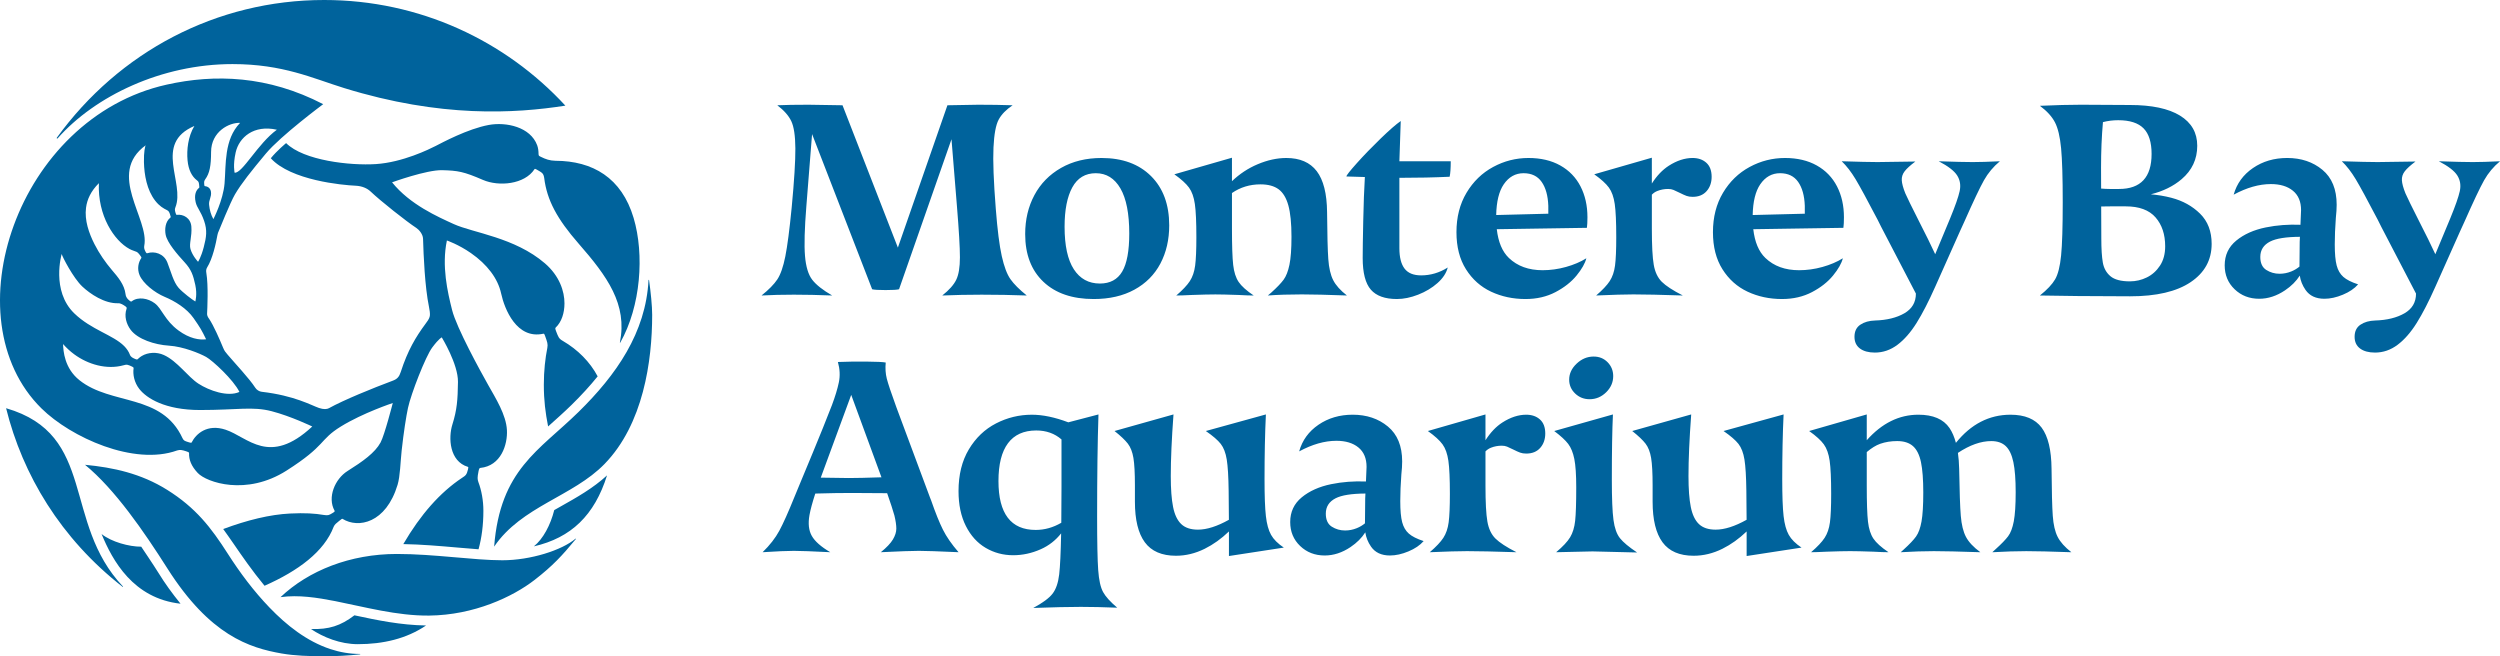
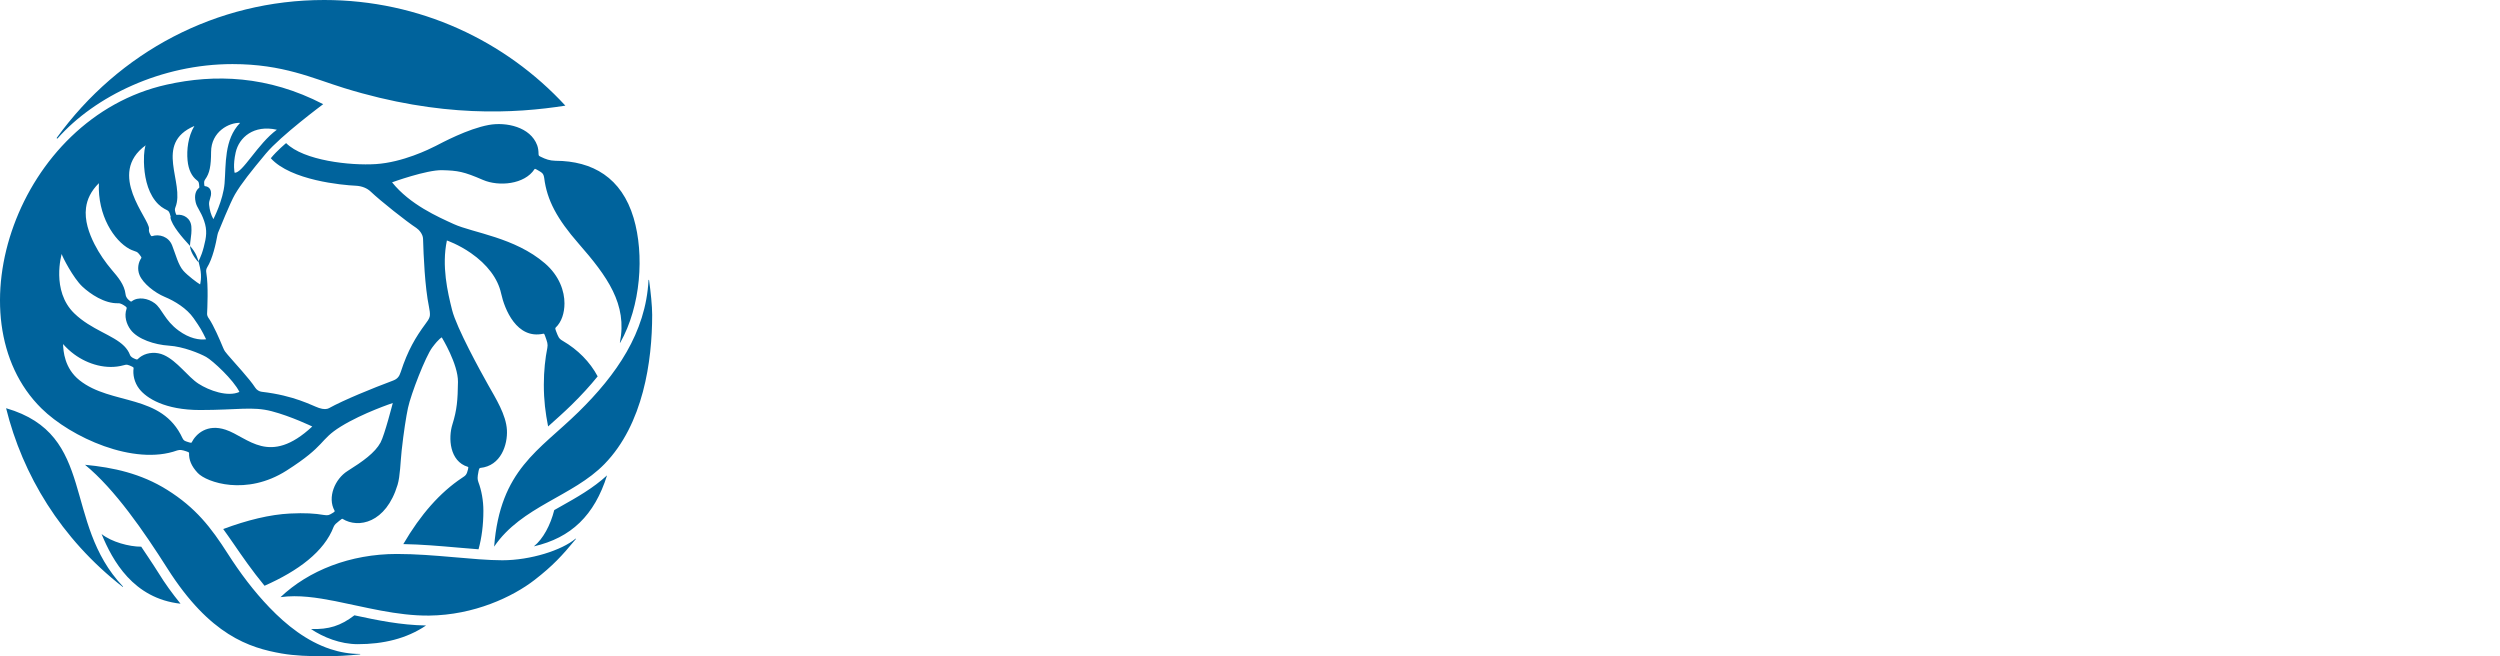
<svg xmlns="http://www.w3.org/2000/svg" version="1.1" id="Layer_1" x="0px" y="0px" width="318.69px" height="83.657px" viewBox="0 0 318.69 83.657" enable-background="new 0 0 318.69 83.657" xml:space="preserve">
-   <path fill="#00639C" d="M103.52,17.092l-0.728,9.18c-0.231,2.864-0.289,4.983-0.173,6.356c0.115,1.375,0.421,2.385,0.918,3.031  c0.496,0.647,1.345,1.316,2.546,2.009c-1.779-0.069-3.407-0.104-4.884-0.104c-1.478,0-2.853,0.034-4.123,0.104  c0.923-0.739,1.594-1.42,2.009-2.044c0.416-0.623,0.756-1.599,1.022-2.927c0.265-1.327,0.537-3.412,0.814-6.253  c0.323-3.418,0.479-5.929,0.468-7.534c-0.012-1.605-0.185-2.759-0.519-3.464c-0.335-0.704-0.93-1.38-1.784-2.027  c0.993-0.046,2.321-0.069,3.984-0.069l4.33,0.069l7.057,18.145l6.315-18.145l3.949-0.069c1.547,0,3.002,0.023,4.365,0.069  c-0.831,0.554-1.426,1.167-1.784,1.836c-0.358,0.67-0.578,1.853-0.658,3.551c-0.081,1.698,0.017,4.302,0.294,7.812  c0.208,2.68,0.462,4.689,0.762,6.028c0.3,1.34,0.669,2.321,1.109,2.944c0.438,0.624,1.131,1.317,2.079,2.079  c-1.894-0.069-3.811-0.104-5.751-0.104c-1.71,0-3.384,0.034-5.023,0.104c0.877-0.693,1.472-1.362,1.784-2.009  c0.312-0.646,0.468-1.599,0.468-2.858c0-1.258-0.127-3.435-0.381-6.529l-0.693-8.522l-6.686,19.122  c-0.254,0.069-0.826,0.104-1.715,0.104c-0.889,0-1.461-0.035-1.715-0.104L103.52,17.092z M133.007,35.92  c-1.548-1.467-2.321-3.493-2.321-6.08c0-1.847,0.392-3.504,1.178-4.971c0.785-1.466,1.917-2.621,3.395-3.464  c1.478-0.843,3.198-1.265,5.162-1.265c2.656,0,4.757,0.769,6.305,2.304c1.547,1.536,2.321,3.632,2.321,6.287  c0,1.824-0.376,3.447-1.126,4.867c-0.751,1.421-1.853,2.529-3.309,3.326c-1.455,0.797-3.187,1.195-5.196,1.195  C136.69,38.119,134.554,37.386,133.007,35.92z M143.053,34.62c0.6-1.016,0.901-2.632,0.901-4.85c0-2.54-0.376-4.457-1.126-5.75  c-0.751-1.293-1.796-1.94-3.135-1.94c-1.34,0-2.338,0.601-2.997,1.801c-0.658,1.201-0.987,2.875-0.987,5.023  c0,2.402,0.392,4.208,1.178,5.421c0.785,1.213,1.894,1.819,3.326,1.819C141.505,36.144,142.452,35.637,143.053,34.62z   M169.95,35.712c-0.335-0.658-0.543-1.553-0.624-2.685c-0.081-1.131-0.133-3.129-0.156-5.993c-0.023-2.356-0.462-4.093-1.316-5.214  c-0.855-1.12-2.148-1.68-3.88-1.68c-1.178,0-2.396,0.266-3.655,0.797c-1.217,0.513-2.306,1.236-3.274,2.159v-2.99l-7.344,2.113  c0.877,0.623,1.501,1.19,1.871,1.698c0.369,0.508,0.618,1.207,0.745,2.096c0.127,0.889,0.191,2.292,0.191,4.209  c0,1.64-0.052,2.852-0.156,3.637c-0.104,0.785-0.329,1.444-0.675,1.975c-0.346,0.531-0.924,1.143-1.732,1.836  c0.416,0,1.085-0.023,2.009-0.069c1.293-0.046,2.286-0.069,2.979-0.069c0.624,0,1.605,0.023,2.945,0.069  c0.831,0.047,1.478,0.069,1.94,0.069c-0.924-0.623-1.565-1.2-1.923-1.732c-0.358-0.531-0.589-1.253-0.693-2.165  c-0.104-0.912-0.156-2.442-0.156-4.59v-4.576c1.066-0.735,2.278-1.106,3.637-1.106c0.97,0,1.737,0.208,2.304,0.623  c0.566,0.416,0.981,1.103,1.247,2.061c0.265,0.959,0.399,2.292,0.399,4.001c0,1.547-0.087,2.737-0.26,3.568  s-0.422,1.467-0.745,1.905c-0.324,0.439-0.843,0.982-1.559,1.628l-0.45,0.381c1.293-0.092,2.737-0.139,4.33-0.139  c1.293,0,3.21,0.046,5.751,0.139C170.868,37.022,170.284,36.37,169.95,35.712z M174.749,36.924  c-0.693-0.797-1.039-2.142-1.039-4.035c0-0.923,0.023-2.488,0.069-4.694c0.046-2.205,0.115-4.082,0.208-5.629l-2.356-0.069  c0-0.138,0.444-0.704,1.334-1.698c0.889-0.992,1.893-2.032,3.014-3.118c1.12-1.085,1.98-1.836,2.581-2.252l-0.173,5.127h6.547  c0,0.878-0.046,1.536-0.138,1.975c-1.94,0.092-4.077,0.138-6.409,0.138v8.972c0,1.155,0.219,2.021,0.658,2.598  c0.438,0.577,1.143,0.866,2.113,0.866c1.201,0,2.333-0.334,3.395-1.005c-0.185,0.716-0.624,1.381-1.317,1.992  c-0.693,0.613-1.513,1.103-2.46,1.473c-0.947,0.369-1.848,0.554-2.702,0.554C176.55,38.119,175.441,37.721,174.749,36.924z   M202.361,27.692c0-1.478-0.295-2.789-0.883-3.932c-0.589-1.143-1.449-2.032-2.581-2.667c-1.132-0.635-2.483-0.953-4.053-0.953  c-1.594,0-3.095,0.381-4.504,1.144c-1.409,0.762-2.541,1.859-3.395,3.291c-0.855,1.432-1.282,3.106-1.282,5.023  c0,1.87,0.404,3.447,1.213,4.728c0.808,1.282,1.876,2.235,3.204,2.858c1.328,0.623,2.789,0.935,4.382,0.935  c1.432,0,2.707-0.294,3.828-0.883c1.12-0.589,2.015-1.293,2.685-2.114c0.67-0.819,1.085-1.553,1.247-2.199  c-0.739,0.462-1.605,0.831-2.598,1.108c-0.993,0.277-1.987,0.415-2.979,0.415c-1.779,0-3.21-0.52-4.296-1.559  c-0.848-0.812-1.36-2.038-1.545-3.668l11.488-0.177C202.337,28.72,202.361,28.269,202.361,27.692z M197.372,27.242l-6.644,0.169  c0.038-1.717,0.356-3.024,0.962-3.911c0.646-0.946,1.49-1.42,2.529-1.42c1.016,0,1.784,0.369,2.304,1.108  c0.519,0.739,0.802,1.755,0.849,3.049V27.242z M217.515,20.746c-0.45-0.404-1.034-0.607-1.749-0.607  c-0.993,0-2.004,0.329-3.031,0.987c-0.812,0.521-1.533,1.279-2.165,2.268v-3.29l-7.344,2.113c0.877,0.623,1.501,1.19,1.871,1.698  c0.369,0.508,0.618,1.207,0.745,2.096c0.127,0.889,0.191,2.292,0.191,4.209c0,1.64-0.052,2.852-0.156,3.637  c-0.104,0.785-0.329,1.444-0.676,1.975c-0.346,0.531-0.924,1.143-1.732,1.836c2.125-0.092,3.707-0.139,4.746-0.139  c1.386,0,3.487,0.046,6.305,0.139c-1.27-0.646-2.165-1.23-2.685-1.749c-0.519-0.52-0.861-1.241-1.022-2.165  c-0.162-0.923-0.242-2.448-0.242-4.573v-4.364c0.192-0.201,0.42-0.361,0.693-0.469c0.438-0.173,0.901-0.26,1.386-0.26  c0.254,0,0.479,0.04,0.675,0.121c0.196,0.081,0.456,0.202,0.78,0.364c0.369,0.185,0.664,0.318,0.883,0.398  c0.219,0.081,0.479,0.122,0.78,0.122c0.762,0,1.357-0.243,1.784-0.728c0.427-0.485,0.641-1.097,0.641-1.836  C218.19,21.745,217.965,21.151,217.515,20.746z M235.058,27.692c0-1.478-0.295-2.789-0.883-3.932  c-0.589-1.143-1.449-2.032-2.581-2.667c-1.132-0.635-2.483-0.953-4.053-0.953c-1.594,0-3.095,0.381-4.504,1.144  c-1.409,0.762-2.541,1.859-3.395,3.291c-0.855,1.432-1.282,3.106-1.282,5.023c0,1.87,0.404,3.447,1.213,4.728  c0.808,1.282,1.876,2.235,3.204,2.858c1.328,0.623,2.789,0.935,4.382,0.935c1.432,0,2.707-0.294,3.828-0.883  c1.12-0.589,2.015-1.293,2.685-2.114c0.67-0.819,1.085-1.553,1.247-2.199c-0.739,0.462-1.605,0.831-2.598,1.108  c-0.993,0.277-1.987,0.415-2.979,0.415c-1.779,0-3.21-0.52-4.296-1.559c-0.848-0.812-1.36-2.038-1.545-3.668l11.488-0.177  C235.034,28.72,235.058,28.269,235.058,27.692z M230.069,27.242l-6.644,0.169c0.038-1.717,0.356-3.024,0.962-3.911  c0.646-0.946,1.49-1.42,2.529-1.42c1.016,0,1.784,0.369,2.304,1.108c0.519,0.739,0.802,1.755,0.849,3.049V27.242z M237.095,44.424  c-0.462-0.346-0.693-0.843-0.693-1.49c0-0.692,0.248-1.207,0.745-1.541c0.496-0.335,1.126-0.515,1.888-0.537  c1.501-0.046,2.742-0.353,3.724-0.918c0.981-0.566,1.472-1.403,1.472-2.512l-4.434-8.521l-0.45-0.901  c-1.316-2.517-2.252-4.238-2.806-5.162c-0.554-0.923-1.143-1.685-1.767-2.286c2.148,0.069,3.672,0.104,4.573,0.104l4.815-0.069  c-0.647,0.485-1.103,0.9-1.368,1.247c-0.266,0.346-0.387,0.728-0.364,1.143c0.023,0.416,0.173,0.97,0.45,1.663  c0.231,0.532,0.808,1.709,1.732,3.534c0.854,1.663,1.547,3.072,2.079,4.227l1.905-4.573c0.646-1.57,1.051-2.725,1.212-3.464  c0.161-0.739,0.058-1.403-0.312-1.992c-0.37-0.589-1.155-1.195-2.356-1.819c1.986,0.069,3.43,0.104,4.33,0.104  c0.854,0,2.009-0.035,3.464-0.104c-0.831,0.693-1.507,1.501-2.027,2.425c-0.52,0.924-1.357,2.691-2.512,5.3l-0.554,1.213  l-3.152,7.067c-0.831,1.87-1.623,3.406-2.373,4.607c-0.751,1.2-1.565,2.13-2.442,2.789c-0.878,0.658-1.836,0.987-2.875,0.987  C238.192,44.944,237.557,44.77,237.095,44.424z M280.46,27.242c-0.982-0.97-2.2-1.645-3.655-2.027  c-0.868-0.227-1.745-0.369-2.629-0.444c1.56-0.389,2.872-1.029,3.928-1.929c1.328-1.131,1.992-2.552,1.992-4.261  c0-1.663-0.733-2.945-2.2-3.845c-1.467-0.901-3.598-1.351-6.391-1.351l-6.236-0.035c-1.455,0-3.199,0.046-5.231,0.138  c0.901,0.67,1.542,1.375,1.923,2.114c0.381,0.739,0.641,1.836,0.78,3.291c0.138,1.455,0.208,3.753,0.208,6.894  c0,3.141-0.069,5.404-0.208,6.79c-0.138,1.385-0.393,2.396-0.762,3.031c-0.37,0.636-1.017,1.322-1.94,2.061l4.85,0.069l6.651,0.034  c3.348,0,5.918-0.6,7.708-1.801c1.79-1.2,2.685-2.829,2.685-4.884C281.932,29.493,281.441,28.212,280.46,27.242z M268.075,15.567  c0.623-0.161,1.27-0.243,1.94-0.243c1.478,0,2.558,0.346,3.239,1.039c0.681,0.693,1.022,1.779,1.022,3.257  c0,2.979-1.386,4.469-4.157,4.469h-1.178c-0.337,0-0.71-0.021-1.098-0.052l-0.01-2.685  C267.833,19.321,267.913,17.392,268.075,15.567z M275.35,33.858c-0.439,0.67-0.999,1.172-1.68,1.507  c-0.681,0.335-1.403,0.502-2.165,0.502c-1.132,0-1.957-0.219-2.477-0.658c-0.519-0.438-0.843-1.022-0.97-1.75  c-0.127-0.727-0.191-1.749-0.191-3.065l-0.016-4.073c0.303-0.01,0.687-0.015,1.159-0.015h1.975c1.709,0,2.973,0.468,3.793,1.403  c0.819,0.935,1.23,2.165,1.23,3.689C276.008,32.369,275.788,33.189,275.35,33.858z M298.718,35.296  c-0.404-0.358-0.687-0.843-0.849-1.455c-0.162-0.612-0.243-1.507-0.243-2.685c0-1.016,0.046-2.148,0.139-3.395  c0.069-0.624,0.104-1.178,0.104-1.663c0-1.963-0.606-3.447-1.819-4.452c-1.213-1.005-2.708-1.507-4.486-1.507  c-1.663,0-3.118,0.428-4.365,1.282c-1.247,0.854-2.067,1.986-2.46,3.395c1.663-0.9,3.244-1.351,4.746-1.351  c1.178,0,2.113,0.283,2.806,0.849c0.693,0.566,1.039,1.392,1.039,2.477l-0.069,1.663l-0.009,0.2  c-1.525-0.061-3.001,0.046-4.426,0.337c-1.524,0.312-2.777,0.872-3.759,1.68c-0.982,0.809-1.472,1.859-1.472,3.152  c0,1.224,0.421,2.24,1.264,3.049c0.843,0.808,1.888,1.213,3.135,1.213c1.131,0,2.229-0.359,3.291-1.074  c0.809-0.545,1.435-1.172,1.882-1.879c0.094,0.646,0.337,1.255,0.733,1.827c0.52,0.75,1.322,1.126,2.407,1.126  c0.739,0,1.524-0.173,2.356-0.52s1.478-0.785,1.94-1.316C299.751,35.971,299.122,35.654,298.718,35.296z M292.084,34.603  c-0.485,0.197-0.982,0.295-1.49,0.295c-0.624,0-1.19-0.162-1.698-0.485c-0.508-0.323-0.762-0.877-0.762-1.663  c0-0.877,0.416-1.53,1.247-1.957c0.77-0.395,2.042-0.595,3.804-0.605l-0.029,0.657l-0.029,3.14  C292.834,34.225,292.495,34.437,292.084,34.603z M300.849,44.424c-0.462-0.346-0.693-0.843-0.693-1.49  c0-0.692,0.248-1.207,0.745-1.541c0.496-0.335,1.126-0.515,1.888-0.537c1.501-0.046,2.742-0.353,3.724-0.918  c0.982-0.566,1.472-1.403,1.472-2.512l-4.434-8.521l-0.45-0.901c-1.316-2.517-2.252-4.238-2.806-5.162  c-0.554-0.923-1.143-1.685-1.767-2.286c2.148,0.069,3.672,0.104,4.573,0.104l4.815-0.069c-0.647,0.485-1.103,0.9-1.368,1.247  c-0.266,0.346-0.387,0.728-0.364,1.143c0.023,0.416,0.173,0.97,0.451,1.663c0.23,0.532,0.808,1.709,1.732,3.534  c0.854,1.663,1.547,3.072,2.079,4.227l1.905-4.573c0.646-1.57,1.051-2.725,1.213-3.464c0.161-0.739,0.057-1.403-0.312-1.992  c-0.37-0.589-1.155-1.195-2.356-1.819c1.986,0.069,3.429,0.104,4.33,0.104c0.854,0,2.009-0.035,3.464-0.104  c-0.831,0.693-1.507,1.501-2.027,2.425c-0.52,0.924-1.357,2.691-2.512,5.3l-0.554,1.213l-3.152,7.067  c-0.831,1.87-1.623,3.406-2.373,4.607c-0.751,1.2-1.565,2.13-2.442,2.789c-0.878,0.658-1.836,0.987-2.875,0.987  C301.946,44.944,301.311,44.77,300.849,44.424z M120.2,67.519c-0.45-0.9-0.953-2.148-1.507-3.741  c-0.023-0.046-0.069-0.162-0.138-0.346l-4.296-11.536c-0.647-1.778-1.051-2.984-1.213-3.62c-0.162-0.635-0.208-1.322-0.138-2.061  c-0.324-0.069-1.143-0.109-2.46-0.121c-1.316-0.011-2.529,0.006-3.637,0.052c0.254,0.9,0.294,1.767,0.121,2.598  c-0.173,0.831-0.468,1.801-0.884,2.91c-0.716,1.848-1.524,3.857-2.425,6.027l-1.698,4.088l-0.658,1.593  c-0.785,1.94-1.426,3.372-1.923,4.295c-0.497,0.924-1.207,1.836-2.13,2.737c1.824-0.116,3.152-0.173,3.984-0.173  c0.808,0,2.356,0.058,4.642,0.173c-1.177-0.693-1.963-1.386-2.355-2.079c-0.393-0.692-0.491-1.582-0.295-2.667  c0.124-0.684,0.37-1.594,0.737-2.728l0.251-0.009c1.57-0.046,3.026-0.069,4.365-0.069l4.546,0.029  c0.436,1.247,0.747,2.199,0.927,2.846c0.161,0.67,0.243,1.224,0.243,1.663c0,0.439-0.145,0.901-0.433,1.386  c-0.289,0.485-0.802,1.028-1.541,1.628c2.402-0.116,4.019-0.173,4.85-0.173c0.831,0,2.517,0.058,5.057,0.173  C121.314,69.379,120.65,68.42,120.2,67.519z M108.197,60.938l-3.568-0.051c0.024-0.065,0.045-0.126,0.069-0.192l3.811-10.358  l3.776,10.289c0.028,0.075,0.052,0.144,0.079,0.218C110.502,60.906,109.108,60.938,108.197,60.938z M140.617,75.47  c-0.323-0.589-0.531-1.524-0.623-2.806c-0.092-1.282-0.138-3.551-0.138-6.807c0-5.196,0.057-9.538,0.173-13.025l-3.845,1.005  c-1.709-0.646-3.256-0.97-4.642-0.97c-1.617,0-3.141,0.37-4.573,1.109c-1.432,0.739-2.587,1.842-3.464,3.308  c-0.878,1.467-1.316,3.239-1.316,5.318c0,1.732,0.312,3.216,0.936,4.451c0.623,1.236,1.466,2.165,2.528,2.789  c1.062,0.624,2.229,0.936,3.499,0.936c1.201,0,2.373-0.254,3.516-0.762c1.051-0.466,1.912-1.148,2.602-2.025  c-0.049,2.477-0.13,4.22-0.246,5.213c-0.127,1.085-0.41,1.911-0.849,2.477c-0.439,0.566-1.259,1.172-2.46,1.819  c2.54-0.092,4.561-0.138,6.062-0.138c1.363,0,2.91,0.035,4.643,0.104C141.54,76.723,140.94,76.059,140.617,75.47z M132.026,67.554  c-3.164,0-4.746-2.078-4.746-6.235c0-2.125,0.404-3.73,1.212-4.815c0.808-1.085,2.009-1.629,3.603-1.629  c1.27,0,2.344,0.381,3.221,1.143v6.028c0,1.767-0.009,3.288-0.026,4.594C134.248,67.248,133.16,67.554,132.026,67.554z   M163.656,69.806c-0.762-0.508-1.305-1.051-1.628-1.629c-0.324-0.577-0.543-1.374-0.658-2.39c-0.116-1.016-0.173-2.586-0.173-4.711  c0-3.071,0.057-5.82,0.173-8.245l-7.656,2.113c0.9,0.623,1.536,1.172,1.905,1.645c0.369,0.474,0.624,1.138,0.762,1.992  c0.138,0.855,0.219,2.182,0.242,3.984l0.032,3.695c-1.494,0.835-2.81,1.258-3.946,1.258c-0.924,0-1.634-0.237-2.13-0.71  c-0.497-0.473-0.844-1.201-1.039-2.182c-0.197-0.982-0.294-2.292-0.294-3.932c0-2.124,0.115-4.746,0.346-7.863l-7.517,2.113  c0.785,0.623,1.351,1.161,1.698,1.611c0.346,0.451,0.583,1.057,0.71,1.819c0.127,0.762,0.191,1.929,0.191,3.499v2.079  c0,2.309,0.421,4.035,1.265,5.179c0.843,1.143,2.165,1.714,3.966,1.714c1.247,0,2.465-0.294,3.655-0.883  c1.11-0.55,2.141-1.293,3.1-2.215v3.133L163.656,69.806z M179.592,68.022c-0.404-0.358-0.687-0.843-0.849-1.455  c-0.162-0.612-0.242-1.507-0.242-2.685c0-1.016,0.046-2.148,0.138-3.395c0.069-0.624,0.104-1.178,0.104-1.663  c0-1.963-0.606-3.447-1.819-4.452c-1.212-1.005-2.708-1.507-4.486-1.507c-1.663,0-3.118,0.428-4.365,1.282  c-1.247,0.854-2.068,1.986-2.46,3.395c1.663-0.9,3.244-1.351,4.746-1.351c1.178,0,2.113,0.283,2.806,0.849  c0.693,0.566,1.039,1.392,1.039,2.477l-0.069,1.663l-0.009,0.2c-1.525-0.061-3.001,0.046-4.425,0.337  c-1.524,0.312-2.777,0.872-3.759,1.68c-0.982,0.809-1.472,1.859-1.472,3.152c0,1.224,0.421,2.24,1.265,3.049  c0.843,0.808,1.888,1.213,3.135,1.213c1.131,0,2.229-0.359,3.291-1.074c0.809-0.545,1.435-1.172,1.882-1.879  c0.094,0.646,0.337,1.255,0.733,1.827c0.52,0.75,1.322,1.126,2.408,1.126c0.739,0,1.524-0.173,2.356-0.52  c0.831-0.346,1.477-0.785,1.94-1.316C180.626,68.697,179.996,68.38,179.592,68.022z M172.958,67.329  c-0.485,0.197-0.982,0.295-1.49,0.295c-0.623,0-1.19-0.162-1.698-0.485c-0.508-0.323-0.762-0.877-0.762-1.663  c0-0.877,0.416-1.53,1.247-1.957c0.77-0.395,2.043-0.595,3.804-0.605l-0.029,0.657l-0.03,3.141  C173.708,66.952,173.369,67.163,172.958,67.329z M196.307,53.472c-0.45-0.404-1.034-0.607-1.749-0.607  c-0.993,0-2.004,0.329-3.031,0.987c-0.813,0.521-1.533,1.28-2.165,2.269v-3.29l-7.344,2.113c0.877,0.623,1.501,1.19,1.871,1.698  c0.369,0.508,0.617,1.207,0.745,2.096c0.127,0.889,0.191,2.292,0.191,4.209c0,1.64-0.052,2.852-0.156,3.637  c-0.104,0.785-0.329,1.444-0.676,1.975c-0.346,0.531-0.924,1.143-1.732,1.836c2.124-0.092,3.706-0.138,4.746-0.138  c1.386,0,3.487,0.046,6.305,0.138c-1.27-0.646-2.165-1.23-2.685-1.749c-0.519-0.52-0.861-1.241-1.022-2.165  c-0.162-0.923-0.243-2.448-0.243-4.573v-4.364c0.192-0.201,0.42-0.361,0.693-0.469c0.438-0.173,0.9-0.26,1.386-0.26  c0.254,0,0.479,0.04,0.675,0.121c0.196,0.081,0.456,0.202,0.78,0.364c0.369,0.185,0.663,0.318,0.883,0.398  c0.219,0.081,0.479,0.122,0.78,0.122c0.762,0,1.356-0.243,1.784-0.728c0.427-0.485,0.641-1.097,0.641-1.836  C196.983,54.471,196.758,53.877,196.307,53.472z M203.011,70.291l-4.642,0.104c0.854-0.715,1.449-1.351,1.784-1.906  c0.335-0.554,0.548-1.253,0.641-2.096c0.092-0.843,0.138-2.269,0.138-4.278c0-1.594-0.081-2.794-0.243-3.603  c-0.162-0.808-0.422-1.449-0.779-1.922c-0.358-0.473-0.953-1.022-1.784-1.645l7.483-2.113c-0.093,1.963-0.139,4.735-0.139,8.314  c0,2.379,0.069,4.087,0.208,5.127c0.138,1.039,0.416,1.819,0.831,2.338c0.416,0.52,1.143,1.126,2.183,1.819L203.011,70.291z   M200.794,50.164c-0.508-0.485-0.762-1.074-0.762-1.767c0-0.762,0.317-1.443,0.953-2.044s1.357-0.901,2.165-0.901  c0.716,0,1.311,0.243,1.784,0.728c0.473,0.485,0.71,1.074,0.71,1.767c0,0.785-0.3,1.472-0.9,2.061  c-0.601,0.589-1.305,0.883-2.113,0.883C201.914,50.891,201.302,50.649,200.794,50.164z M229.651,69.806  c-0.762-0.508-1.305-1.051-1.628-1.629c-0.324-0.577-0.543-1.374-0.658-2.39c-0.116-1.016-0.173-2.586-0.173-4.711  c0-3.071,0.057-5.82,0.173-8.245l-7.656,2.113c0.9,0.623,1.536,1.172,1.905,1.645c0.369,0.474,0.624,1.138,0.762,1.992  c0.138,0.855,0.219,2.182,0.242,3.984l0.032,3.695c-1.494,0.835-2.81,1.258-3.946,1.258c-0.924,0-1.634-0.237-2.13-0.71  c-0.497-0.473-0.844-1.201-1.039-2.182c-0.197-0.982-0.294-2.292-0.294-3.932c0-2.124,0.115-4.746,0.346-7.863l-7.518,2.113  c0.785,0.623,1.351,1.161,1.698,1.611c0.346,0.451,0.583,1.057,0.71,1.819c0.127,0.762,0.191,1.929,0.191,3.499v2.079  c0,2.309,0.421,4.035,1.265,5.179c0.843,1.143,2.165,1.714,3.966,1.714c1.247,0,2.465-0.294,3.655-0.883  c1.11-0.55,2.141-1.293,3.1-2.215v3.133L229.651,69.806z M262.302,68.438c-0.335-0.658-0.543-1.553-0.623-2.685  c-0.081-1.131-0.133-3.129-0.156-5.993c-0.023-2.402-0.445-4.151-1.265-5.248c-0.82-1.097-2.142-1.646-3.966-1.646  c-2.726,0-5.044,1.205-6.961,3.586c-0.201-0.748-0.47-1.382-0.816-1.889c-0.774-1.131-2.096-1.698-3.966-1.698  c-2.465,0-4.659,1.088-6.582,3.253v-3.287l-7.344,2.113c0.877,0.623,1.501,1.19,1.871,1.698c0.369,0.508,0.618,1.207,0.745,2.096  c0.126,0.889,0.191,2.292,0.191,4.209c0,1.64-0.052,2.852-0.156,3.637c-0.104,0.785-0.329,1.444-0.675,1.975  c-0.346,0.531-0.924,1.143-1.732,1.836c0.415,0,1.085-0.023,2.009-0.069c1.293-0.046,2.286-0.069,2.979-0.069  c0.623,0,1.605,0.023,2.944,0.069c0.831,0.047,1.478,0.069,1.94,0.069c-0.924-0.623-1.565-1.2-1.923-1.732  c-0.358-0.531-0.589-1.253-0.693-2.165c-0.104-0.912-0.156-2.442-0.156-4.59v-4.281c0.598-0.506,1.171-0.863,1.715-1.054  c0.658-0.231,1.38-0.346,2.165-0.346c0.854,0,1.524,0.214,2.009,0.641c0.485,0.428,0.825,1.109,1.022,2.044  c0.196,0.935,0.294,2.223,0.294,3.863c0,1.64-0.075,2.875-0.225,3.707c-0.15,0.831-0.381,1.467-0.693,1.905  c-0.312,0.439-0.837,0.993-1.576,1.663l-0.381,0.346c1.57-0.092,2.979-0.138,4.227-0.138c1.247,0,3.221,0.046,5.924,0.138  c-0.878-0.646-1.49-1.299-1.836-1.957c-0.346-0.658-0.566-1.553-0.658-2.685c-0.092-1.131-0.162-3.129-0.208-5.993  c-0.015-0.739-0.07-1.411-0.158-2.029c1.506-0.998,2.923-1.504,4.246-1.504c0.785,0,1.403,0.214,1.853,0.641  c0.45,0.428,0.773,1.109,0.97,2.044c0.196,0.935,0.294,2.212,0.294,3.828c0,1.64-0.081,2.881-0.242,3.724  c-0.162,0.843-0.405,1.478-0.728,1.905c-0.324,0.428-0.843,0.965-1.559,1.611l-0.45,0.416c1.639-0.092,3.083-0.138,4.33-0.138  c1.247,0,3.164,0.046,5.75,0.138C263.219,69.748,262.636,69.096,262.302,68.438z" />
-   <path fill="#00639C" d="M80.772,27.786c-1.526-5.134-5.225-7.276-9.96-7.29c-0.753-0.018-1.244-0.196-1.88-0.511  c-0.213-0.105-0.276-0.133-0.279-0.343c-0.006-0.38-0.044-0.763-0.175-1.12c-0.863-2.34-3.95-2.999-6.162-2.595  c-2.695,0.492-5.989,2.277-6.785,2.682c-0.796,0.405-4.186,2.085-7.615,2.308c-3.257,0.211-9.206-0.445-11.444-2.675  c0,0-1.155,0.949-1.952,1.93c2.546,2.823,9.136,3.429,10.815,3.502c0.821,0.036,1.485,0.336,1.91,0.742  c1.271,1.212,4.608,3.847,5.824,4.639c0.35,0.228,0.841,0.8,0.859,1.38c0.065,2.125,0.221,6.075,0.76,8.702  c0.076,0.368,0.153,0.848,0.105,1.145c-0.058,0.359-0.348,0.724-0.566,1.018c-1.233,1.666-2.252,3.369-3.14,6.116  c-0.199,0.618-0.448,0.901-1.017,1.113c-2.568,0.958-6.265,2.467-8.138,3.505c-0.244,0.136-0.673,0.177-1.266-0.026  c-0.976-0.334-3.108-1.577-7.306-2.065c-0.323-0.038-0.644-0.241-0.825-0.525c-0.728-1.139-2.629-3.153-3.512-4.198  c-0.303-0.359-0.409-0.469-0.588-0.904c-0.431-1.048-1.196-2.805-1.777-3.672c-0.062-0.093-0.276-0.333-0.259-0.677  c0.027-0.545,0.179-3.559-0.095-5.172c-0.04-0.231-0.043-0.468,0.091-0.685c0.715-1.145,1.121-3.039,1.322-4.148  c0.034-0.185,0.097-0.363,0.179-0.532c0,0,1.477-3.666,2.053-4.644c0.819-1.391,2.04-2.927,3.94-5.205  c1.904-2.283,7.311-6.301,7.311-6.301c-7.057-3.656-13.815-3.858-19.95-2.491C2.171,15.038-6.325,40.616,5.284,52.06  c3.762,3.709,11.806,7.345,17.292,5.363c0.373-0.118,0.654-0.058,1.119,0.094c0.373,0.122,0.41,0.17,0.407,0.235  c-0.031,0.837,0.274,1.658,1.109,2.543c1.132,1.2,6.201,2.955,11.319-0.307c5.118-3.263,4.104-3.879,6.921-5.618  c2.817-1.738,6.621-2.997,6.621-2.997s-1.048,4.093-1.558,5.033c-0.716,1.318-2.257,2.409-4.208,3.635  c-1.619,1.017-2.593,3.374-1.661,5.048c0.059,0.106,0.014,0.147-0.268,0.32c-0.455,0.279-0.563,0.313-1.084,0.238  c-1.147-0.198-2.431-0.279-4.318-0.185c-2.573,0.128-5.446,0.832-8.52,1.977c0.218,0.287,1.109,1.565,1.346,1.909  c1.042,1.518,2.33,3.393,3.923,5.323c4.292-1.899,7.607-4.349,8.813-7.527c0.142-0.303,0.309-0.425,0.687-0.73  c0.337-0.271,0.388-0.312,0.459-0.264c1.978,1.23,5.518,0.561,7-4.35c0.333-1.105,0.364-2.94,0.519-4.356  c0.254-2.322,0.577-4.378,0.807-5.446c0.382-1.777,2.236-6.555,3.093-7.702c0.892-1.193,1.216-1.286,1.216-1.286  s2.094,3.412,2.063,5.678c-0.031,2.267-0.121,3.549-0.71,5.418c-0.537,1.705-0.384,4.701,1.982,5.41  c0.06,0.019,0.063,0.095,0.006,0.324c-0.169,0.674-0.279,0.768-0.762,1.077c-2.806,1.866-5.283,4.673-7.483,8.442  c2.325,0.039,4.645,0.243,6.896,0.439c0.926,0.081,1.831,0.16,2.693,0.223c0.398-1.444,0.618-3.077,0.618-4.91  c0-1.311-0.239-2.61-0.638-3.658c-0.122-0.368-0.144-0.562,0.021-1.388c0.064-0.32,0.127-0.406,0.22-0.416  c2.644-0.26,3.498-2.973,3.398-4.827c-0.105-1.954-1.423-4.028-2.397-5.763c-0.974-1.735-4.016-7.249-4.593-9.542  c-0.577-2.293-1.346-5.61-0.662-8.863c0,0,1.48,0.505,3.071,1.613c2.062,1.435,3.427,3.227,3.842,5.143  c0.433,1.997,1.987,5.882,5.384,5.13c0.08-0.022,0.124,0.018,0.219,0.283c0.281,0.778,0.377,1.04,0.288,1.517  c-0.265,1.326-0.447,2.919-0.447,4.697c0,2.033,0.201,3.557,0.545,5.325c1.009-0.905,2.026-1.803,2.995-2.752  c1.249-1.226,2.355-2.435,3.322-3.633c-0.982-1.847-2.525-3.404-4.443-4.521c-0.525-0.297-0.573-0.517-0.838-1.185  c-0.146-0.369-0.131-0.446-0.077-0.505c0.772-0.731,1.124-1.874,1.128-3.087c0.005-1.533-0.631-3.507-2.492-5.109  c-3.849-3.316-9.172-3.887-11.628-5.009c-1.983-0.907-5.578-2.477-7.857-5.319c0,0,4.402-1.602,6.397-1.548  c1.995,0.053,2.735,0.179,5.192,1.242c2.02,0.874,5.306,0.575,6.568-1.371c0.038-0.061,0.1-0.057,0.289,0.055  c0.69,0.407,0.846,0.448,0.947,1.065c0.349,2.834,1.648,5.231,4.377,8.356c3.654,4.184,6.257,7.741,5.27,12.625  c-0.005,0.027,0.03,0.042,0.044,0.019C81.7,39.022,82.153,32.433,80.772,27.786z M35.294,16.538  c-2.428,1.763-4.404,5.59-5.386,5.478c0,0-0.237-0.937,0.136-2.59C30.476,17.508,32.353,15.874,35.294,16.538z M30.606,15.665  c-2.059,2.125-1.782,5.297-1.981,7.725c-0.176,2.132-1.424,4.545-1.424,4.545c-0.312-0.554-0.481-1.171-0.547-1.828  c-0.062-0.609,0.331-0.984,0.239-1.651c-0.061-0.438-0.366-0.686-0.757-0.723c-0.078-0.007-0.088-0.044-0.106-0.269  c-0.026-0.319,0.005-0.41,0.13-0.602c0.564-0.774,0.743-1.716,0.747-3.483C26.912,16.769,29.231,15.595,30.606,15.665z   M24.778,16.057c-0.814,1.361-0.993,3.053-0.87,4.384c0.114,1.225,0.562,2.061,1.182,2.533c0.206,0.157,0.246,0.233,0.287,0.523  c0.055,0.39,0.042,0.416-0.009,0.456c-0.379,0.3-0.64,0.879-0.426,1.821c0.168,0.741,0.638,1.1,1.08,2.388  c0.411,1.198,0.294,2.036-0.053,3.359c-0.343,1.308-0.722,1.848-0.722,1.848s-0.708-0.739-0.965-1.621  c-0.2-0.685,0.21-1.589,0.112-2.862c-0.085-1.108-1.035-1.6-1.847-1.501c-0.082,0.01-0.106-0.029-0.178-0.277  c-0.1-0.338-0.092-0.45-0.011-0.675C23.619,23.305,19.512,18.315,24.778,16.057z M18.588,18.509  c-0.088,0.064-0.269,0.873-0.239,2.155c0.038,1.635,0.373,3.55,1.43,4.916c0.539,0.696,1.048,0.982,1.522,1.214  c0.223,0.109,0.285,0.291,0.363,0.506c0.125,0.346,0.109,0.391,0.059,0.435c-0.668,0.533-0.734,1.497-0.608,2.177  c0.192,1.036,1.536,2.564,2.407,3.512c0.882,0.959,1.107,1.676,1.373,2.9c0.266,1.224,0.004,2.107,0.004,2.107  c-0.374-0.208-1.605-1.143-2.128-1.733c-0.666-0.752-0.963-2.035-1.439-3.243c-0.45-1.141-1.656-1.468-2.544-1.178  c-0.085,0.027-0.14,0.007-0.27-0.256c-0.135-0.273-0.169-0.458-0.131-0.683C19.086,27.9,13.532,22.165,18.588,18.509z   M12.605,23.349c-0.176,4.128,1.943,7.331,3.908,8.392c0.373,0.201,0.773,0.292,0.914,0.371c0.142,0.079,0.265,0.22,0.38,0.369  c0.183,0.238,0.257,0.339,0.203,0.417c-0.377,0.55-0.547,1.369-0.227,2.156c0.436,1.071,1.931,2.256,3.216,2.791  c1.285,0.535,2.809,1.463,3.68,2.714c0.871,1.251,1.019,1.513,1.595,2.692c-0.856,0.117-2.115-0.093-3.502-1.109  c-1.803-1.321-2.098-2.777-3.052-3.486c-0.426-0.317-0.945-0.534-1.475-0.594c-0.495-0.056-1.05,0.03-1.447,0.348  c-0.115,0.092-0.251-0.055-0.335-0.127c-0.176-0.15-0.407-0.353-0.458-0.779c-0.15-1.244-0.968-2.176-1.75-3.096  c-0.808-0.951-1.599-2.079-2.213-3.29c-0.707-1.394-1.283-3.04-1.076-4.631C11.106,25.411,11.575,24.382,12.605,23.349z   M7.863,32.378c0.069,0.327,1.467,3.056,2.63,4.148c1.001,0.94,2.836,2.193,4.587,2.131c0.303-0.011,0.651,0.211,0.873,0.368  c0.181,0.128,0.232,0.19,0.173,0.361c-0.308,0.902-0.029,1.91,0.527,2.653c0.897,1.2,3.058,1.909,4.882,2.023  c1.824,0.115,3.922,0.983,4.746,1.441c0.824,0.458,3.486,2.916,4.239,4.458c-1.478,0.671-3.849-0.161-5.23-1.057  c-1.347-0.874-2.69-2.881-4.412-3.653c-0.912-0.409-2.009-0.348-2.808,0.129c-0.13,0.078-0.288,0.192-0.384,0.284  c-0.188,0.179-0.182,0.217-0.475,0.088c-0.248-0.11-0.543-0.228-0.655-0.539c-0.137-0.377-0.407-0.775-0.722-1.093  c-1.418-1.427-4.202-2.081-6.365-4.174C6.49,37.066,7.863,32.378,7.863,32.378z M28.77,54.782c-2.38-0.793-3.8,0.549-4.334,1.61  c-0.029,0.063-0.078,0.084-0.461-0.041c-0.384-0.126-0.553-0.16-0.704-0.48c-2.642-5.743-9.078-4.17-13.137-7.399  c-1.924-1.53-2.064-3.727-2.095-4.613c0.422,0.48,0.894,0.916,1.408,1.296c1.762,1.303,4.149,2.004,6.308,1.406  c0.172-0.048,0.33-0.092,0.508-0.055c0.182,0.038,0.351,0.127,0.52,0.202c0.221,0.098,0.255,0.162,0.247,0.232  c-0.113,0.795,0.08,1.811,0.729,2.642c0.923,1.182,3.275,2.685,7.738,2.685c4.8,0,6.68-0.484,9.131,0.152  c2.451,0.636,5.177,1.949,5.177,1.949C34.318,59.477,31.62,55.732,28.77,54.782z M20.221,73.061  c0.786,1.279,1.708,2.558,2.793,3.897c-6.03-0.666-8.676-5.504-10.065-8.882c1.286,1.02,3.514,1.614,5.053,1.614  C18.001,69.691,19.611,72.069,20.221,73.061z M54.312,79.734c-2.5,1.694-5.483,2.382-8.703,2.382c-2.24,0-4.403-0.883-5.969-1.929  c2.286,0.062,3.757-0.394,5.542-1.75C48.084,79.063,51.084,79.687,54.312,79.734 M54.709,78.472  c-4.096,0.044-8.273-1.112-11.973-1.842c-2.259-0.44-4.677-0.829-6.977-0.508c3.584-3.395,8.885-5.505,14.833-5.505  c4.768,0,9.798,0.803,13.444,0.803c3.583,0,7.598-1.278,9.334-2.757c0.028-0.024,0.065,0.015,0.042,0.044  c-1.763,2.138-2.95,3.421-5.251,5.208C65.357,76.093,60.417,78.41,54.709,78.472z M77.383,60.599c-1.6,5.098-4.583,7.96-9.327,9.05  c1.174-0.943,2.117-2.713,2.598-4.625c0.265-0.15,0.53-0.3,0.798-0.451C73.498,63.423,75.607,62.237,77.383,60.599 M83.137,40.13  c0,5.914-1.136,13.942-6.072,19.015c-4.049,4.162-10.566,5.381-14.073,10.537c0.764-9.825,5.728-12.234,10.76-17.169  c4.812-4.721,8.572-10.096,8.92-16.805c0.002-0.042,0.061-0.047,0.067-0.005C82.951,37.196,83.137,39.015,83.137,40.13z   M15.635,74.812C7.733,68.645,2.88,60.526,0.777,52.036c11.605,3.372,7.127,14.535,14.899,22.729  C15.702,74.793,15.665,74.835,15.635,74.812z M45.905,83.361c0.033,0,0.037,0.048,0.004,0.052c-1.493,0.166-3.013,0.244-4.55,0.244  c-1.984,0-3.806-0.066-5.45-0.352c-4.123-0.719-9.154-2.315-14.571-10.845c-2.985-4.7-6.692-10.094-10.5-13.21  c3.602,0.34,7.141,1.11,10.463,3.189c3.664,2.294,5.596,4.8,7.729,8.134c1.562,2.442,3.309,4.778,5.321,6.871  c2.175,2.263,4.747,4.3,7.76,5.299C43.334,83.148,44.616,83.368,45.905,83.361 M72.071,13.467  c-6.424,1.005-15.873,1.573-28.21-2.244c-3.996-1.236-7.773-3.054-14.223-3.054c-9.076,0-17.526,4.084-22.295,9.471  c-0.055,0.062-0.151-0.013-0.102-0.08C15.158,6.623,27.578,0,41.328,0C53.484,0,64.429,5.186,72.071,13.467z" />
+   <path fill="#00639C" d="M80.772,27.786c-1.526-5.134-5.225-7.276-9.96-7.29c-0.753-0.018-1.244-0.196-1.88-0.511  c-0.213-0.105-0.276-0.133-0.279-0.343c-0.006-0.38-0.044-0.763-0.175-1.12c-0.863-2.34-3.95-2.999-6.162-2.595  c-2.695,0.492-5.989,2.277-6.785,2.682c-0.796,0.405-4.186,2.085-7.615,2.308c-3.257,0.211-9.206-0.445-11.444-2.675  c0,0-1.155,0.949-1.952,1.93c2.546,2.823,9.136,3.429,10.815,3.502c0.821,0.036,1.485,0.336,1.91,0.742  c1.271,1.212,4.608,3.847,5.824,4.639c0.35,0.228,0.841,0.8,0.859,1.38c0.065,2.125,0.221,6.075,0.76,8.702  c0.076,0.368,0.153,0.848,0.105,1.145c-0.058,0.359-0.348,0.724-0.566,1.018c-1.233,1.666-2.252,3.369-3.14,6.116  c-0.199,0.618-0.448,0.901-1.017,1.113c-2.568,0.958-6.265,2.467-8.138,3.505c-0.244,0.136-0.673,0.177-1.266-0.026  c-0.976-0.334-3.108-1.577-7.306-2.065c-0.323-0.038-0.644-0.241-0.825-0.525c-0.728-1.139-2.629-3.153-3.512-4.198  c-0.303-0.359-0.409-0.469-0.588-0.904c-0.431-1.048-1.196-2.805-1.777-3.672c-0.062-0.093-0.276-0.333-0.259-0.677  c0.027-0.545,0.179-3.559-0.095-5.172c-0.04-0.231-0.043-0.468,0.091-0.685c0.715-1.145,1.121-3.039,1.322-4.148  c0.034-0.185,0.097-0.363,0.179-0.532c0,0,1.477-3.666,2.053-4.644c0.819-1.391,2.04-2.927,3.94-5.205  c1.904-2.283,7.311-6.301,7.311-6.301c-7.057-3.656-13.815-3.858-19.95-2.491C2.171,15.038-6.325,40.616,5.284,52.06  c3.762,3.709,11.806,7.345,17.292,5.363c0.373-0.118,0.654-0.058,1.119,0.094c0.373,0.122,0.41,0.17,0.407,0.235  c-0.031,0.837,0.274,1.658,1.109,2.543c1.132,1.2,6.201,2.955,11.319-0.307c5.118-3.263,4.104-3.879,6.921-5.618  c2.817-1.738,6.621-2.997,6.621-2.997s-1.048,4.093-1.558,5.033c-0.716,1.318-2.257,2.409-4.208,3.635  c-1.619,1.017-2.593,3.374-1.661,5.048c0.059,0.106,0.014,0.147-0.268,0.32c-0.455,0.279-0.563,0.313-1.084,0.238  c-1.147-0.198-2.431-0.279-4.318-0.185c-2.573,0.128-5.446,0.832-8.52,1.977c0.218,0.287,1.109,1.565,1.346,1.909  c1.042,1.518,2.33,3.393,3.923,5.323c4.292-1.899,7.607-4.349,8.813-7.527c0.142-0.303,0.309-0.425,0.687-0.73  c0.337-0.271,0.388-0.312,0.459-0.264c1.978,1.23,5.518,0.561,7-4.35c0.333-1.105,0.364-2.94,0.519-4.356  c0.254-2.322,0.577-4.378,0.807-5.446c0.382-1.777,2.236-6.555,3.093-7.702c0.892-1.193,1.216-1.286,1.216-1.286  s2.094,3.412,2.063,5.678c-0.031,2.267-0.121,3.549-0.71,5.418c-0.537,1.705-0.384,4.701,1.982,5.41  c0.06,0.019,0.063,0.095,0.006,0.324c-0.169,0.674-0.279,0.768-0.762,1.077c-2.806,1.866-5.283,4.673-7.483,8.442  c2.325,0.039,4.645,0.243,6.896,0.439c0.926,0.081,1.831,0.16,2.693,0.223c0.398-1.444,0.618-3.077,0.618-4.91  c0-1.311-0.239-2.61-0.638-3.658c-0.122-0.368-0.144-0.562,0.021-1.388c0.064-0.32,0.127-0.406,0.22-0.416  c2.644-0.26,3.498-2.973,3.398-4.827c-0.105-1.954-1.423-4.028-2.397-5.763c-0.974-1.735-4.016-7.249-4.593-9.542  c-0.577-2.293-1.346-5.61-0.662-8.863c0,0,1.48,0.505,3.071,1.613c2.062,1.435,3.427,3.227,3.842,5.143  c0.433,1.997,1.987,5.882,5.384,5.13c0.08-0.022,0.124,0.018,0.219,0.283c0.281,0.778,0.377,1.04,0.288,1.517  c-0.265,1.326-0.447,2.919-0.447,4.697c0,2.033,0.201,3.557,0.545,5.325c1.009-0.905,2.026-1.803,2.995-2.752  c1.249-1.226,2.355-2.435,3.322-3.633c-0.982-1.847-2.525-3.404-4.443-4.521c-0.525-0.297-0.573-0.517-0.838-1.185  c-0.146-0.369-0.131-0.446-0.077-0.505c0.772-0.731,1.124-1.874,1.128-3.087c0.005-1.533-0.631-3.507-2.492-5.109  c-3.849-3.316-9.172-3.887-11.628-5.009c-1.983-0.907-5.578-2.477-7.857-5.319c0,0,4.402-1.602,6.397-1.548  c1.995,0.053,2.735,0.179,5.192,1.242c2.02,0.874,5.306,0.575,6.568-1.371c0.038-0.061,0.1-0.057,0.289,0.055  c0.69,0.407,0.846,0.448,0.947,1.065c0.349,2.834,1.648,5.231,4.377,8.356c3.654,4.184,6.257,7.741,5.27,12.625  c-0.005,0.027,0.03,0.042,0.044,0.019C81.7,39.022,82.153,32.433,80.772,27.786z M35.294,16.538  c-2.428,1.763-4.404,5.59-5.386,5.478c0,0-0.237-0.937,0.136-2.59C30.476,17.508,32.353,15.874,35.294,16.538z M30.606,15.665  c-2.059,2.125-1.782,5.297-1.981,7.725c-0.176,2.132-1.424,4.545-1.424,4.545c-0.312-0.554-0.481-1.171-0.547-1.828  c-0.062-0.609,0.331-0.984,0.239-1.651c-0.061-0.438-0.366-0.686-0.757-0.723c-0.078-0.007-0.088-0.044-0.106-0.269  c-0.026-0.319,0.005-0.41,0.13-0.602c0.564-0.774,0.743-1.716,0.747-3.483C26.912,16.769,29.231,15.595,30.606,15.665z   M24.778,16.057c-0.814,1.361-0.993,3.053-0.87,4.384c0.114,1.225,0.562,2.061,1.182,2.533c0.206,0.157,0.246,0.233,0.287,0.523  c0.055,0.39,0.042,0.416-0.009,0.456c-0.379,0.3-0.64,0.879-0.426,1.821c0.168,0.741,0.638,1.1,1.08,2.388  c0.411,1.198,0.294,2.036-0.053,3.359c-0.343,1.308-0.722,1.848-0.722,1.848s-0.708-0.739-0.965-1.621  c-0.2-0.685,0.21-1.589,0.112-2.862c-0.085-1.108-1.035-1.6-1.847-1.501c-0.082,0.01-0.106-0.029-0.178-0.277  c-0.1-0.338-0.092-0.45-0.011-0.675C23.619,23.305,19.512,18.315,24.778,16.057z M18.588,18.509  c-0.088,0.064-0.269,0.873-0.239,2.155c0.038,1.635,0.373,3.55,1.43,4.916c0.539,0.696,1.048,0.982,1.522,1.214  c0.223,0.109,0.285,0.291,0.363,0.506c0.125,0.346,0.109,0.391,0.059,0.435c0.192,1.036,1.536,2.564,2.407,3.512c0.882,0.959,1.107,1.676,1.373,2.9c0.266,1.224,0.004,2.107,0.004,2.107  c-0.374-0.208-1.605-1.143-2.128-1.733c-0.666-0.752-0.963-2.035-1.439-3.243c-0.45-1.141-1.656-1.468-2.544-1.178  c-0.085,0.027-0.14,0.007-0.27-0.256c-0.135-0.273-0.169-0.458-0.131-0.683C19.086,27.9,13.532,22.165,18.588,18.509z   M12.605,23.349c-0.176,4.128,1.943,7.331,3.908,8.392c0.373,0.201,0.773,0.292,0.914,0.371c0.142,0.079,0.265,0.22,0.38,0.369  c0.183,0.238,0.257,0.339,0.203,0.417c-0.377,0.55-0.547,1.369-0.227,2.156c0.436,1.071,1.931,2.256,3.216,2.791  c1.285,0.535,2.809,1.463,3.68,2.714c0.871,1.251,1.019,1.513,1.595,2.692c-0.856,0.117-2.115-0.093-3.502-1.109  c-1.803-1.321-2.098-2.777-3.052-3.486c-0.426-0.317-0.945-0.534-1.475-0.594c-0.495-0.056-1.05,0.03-1.447,0.348  c-0.115,0.092-0.251-0.055-0.335-0.127c-0.176-0.15-0.407-0.353-0.458-0.779c-0.15-1.244-0.968-2.176-1.75-3.096  c-0.808-0.951-1.599-2.079-2.213-3.29c-0.707-1.394-1.283-3.04-1.076-4.631C11.106,25.411,11.575,24.382,12.605,23.349z   M7.863,32.378c0.069,0.327,1.467,3.056,2.63,4.148c1.001,0.94,2.836,2.193,4.587,2.131c0.303-0.011,0.651,0.211,0.873,0.368  c0.181,0.128,0.232,0.19,0.173,0.361c-0.308,0.902-0.029,1.91,0.527,2.653c0.897,1.2,3.058,1.909,4.882,2.023  c1.824,0.115,3.922,0.983,4.746,1.441c0.824,0.458,3.486,2.916,4.239,4.458c-1.478,0.671-3.849-0.161-5.23-1.057  c-1.347-0.874-2.69-2.881-4.412-3.653c-0.912-0.409-2.009-0.348-2.808,0.129c-0.13,0.078-0.288,0.192-0.384,0.284  c-0.188,0.179-0.182,0.217-0.475,0.088c-0.248-0.11-0.543-0.228-0.655-0.539c-0.137-0.377-0.407-0.775-0.722-1.093  c-1.418-1.427-4.202-2.081-6.365-4.174C6.49,37.066,7.863,32.378,7.863,32.378z M28.77,54.782c-2.38-0.793-3.8,0.549-4.334,1.61  c-0.029,0.063-0.078,0.084-0.461-0.041c-0.384-0.126-0.553-0.16-0.704-0.48c-2.642-5.743-9.078-4.17-13.137-7.399  c-1.924-1.53-2.064-3.727-2.095-4.613c0.422,0.48,0.894,0.916,1.408,1.296c1.762,1.303,4.149,2.004,6.308,1.406  c0.172-0.048,0.33-0.092,0.508-0.055c0.182,0.038,0.351,0.127,0.52,0.202c0.221,0.098,0.255,0.162,0.247,0.232  c-0.113,0.795,0.08,1.811,0.729,2.642c0.923,1.182,3.275,2.685,7.738,2.685c4.8,0,6.68-0.484,9.131,0.152  c2.451,0.636,5.177,1.949,5.177,1.949C34.318,59.477,31.62,55.732,28.77,54.782z M20.221,73.061  c0.786,1.279,1.708,2.558,2.793,3.897c-6.03-0.666-8.676-5.504-10.065-8.882c1.286,1.02,3.514,1.614,5.053,1.614  C18.001,69.691,19.611,72.069,20.221,73.061z M54.312,79.734c-2.5,1.694-5.483,2.382-8.703,2.382c-2.24,0-4.403-0.883-5.969-1.929  c2.286,0.062,3.757-0.394,5.542-1.75C48.084,79.063,51.084,79.687,54.312,79.734 M54.709,78.472  c-4.096,0.044-8.273-1.112-11.973-1.842c-2.259-0.44-4.677-0.829-6.977-0.508c3.584-3.395,8.885-5.505,14.833-5.505  c4.768,0,9.798,0.803,13.444,0.803c3.583,0,7.598-1.278,9.334-2.757c0.028-0.024,0.065,0.015,0.042,0.044  c-1.763,2.138-2.95,3.421-5.251,5.208C65.357,76.093,60.417,78.41,54.709,78.472z M77.383,60.599c-1.6,5.098-4.583,7.96-9.327,9.05  c1.174-0.943,2.117-2.713,2.598-4.625c0.265-0.15,0.53-0.3,0.798-0.451C73.498,63.423,75.607,62.237,77.383,60.599 M83.137,40.13  c0,5.914-1.136,13.942-6.072,19.015c-4.049,4.162-10.566,5.381-14.073,10.537c0.764-9.825,5.728-12.234,10.76-17.169  c4.812-4.721,8.572-10.096,8.92-16.805c0.002-0.042,0.061-0.047,0.067-0.005C82.951,37.196,83.137,39.015,83.137,40.13z   M15.635,74.812C7.733,68.645,2.88,60.526,0.777,52.036c11.605,3.372,7.127,14.535,14.899,22.729  C15.702,74.793,15.665,74.835,15.635,74.812z M45.905,83.361c0.033,0,0.037,0.048,0.004,0.052c-1.493,0.166-3.013,0.244-4.55,0.244  c-1.984,0-3.806-0.066-5.45-0.352c-4.123-0.719-9.154-2.315-14.571-10.845c-2.985-4.7-6.692-10.094-10.5-13.21  c3.602,0.34,7.141,1.11,10.463,3.189c3.664,2.294,5.596,4.8,7.729,8.134c1.562,2.442,3.309,4.778,5.321,6.871  c2.175,2.263,4.747,4.3,7.76,5.299C43.334,83.148,44.616,83.368,45.905,83.361 M72.071,13.467  c-6.424,1.005-15.873,1.573-28.21-2.244c-3.996-1.236-7.773-3.054-14.223-3.054c-9.076,0-17.526,4.084-22.295,9.471  c-0.055,0.062-0.151-0.013-0.102-0.08C15.158,6.623,27.578,0,41.328,0C53.484,0,64.429,5.186,72.071,13.467z" />
  <g>
</g>
  <g>
</g>
  <g>
</g>
  <g>
</g>
  <g>
</g>
  <g>
</g>
</svg>